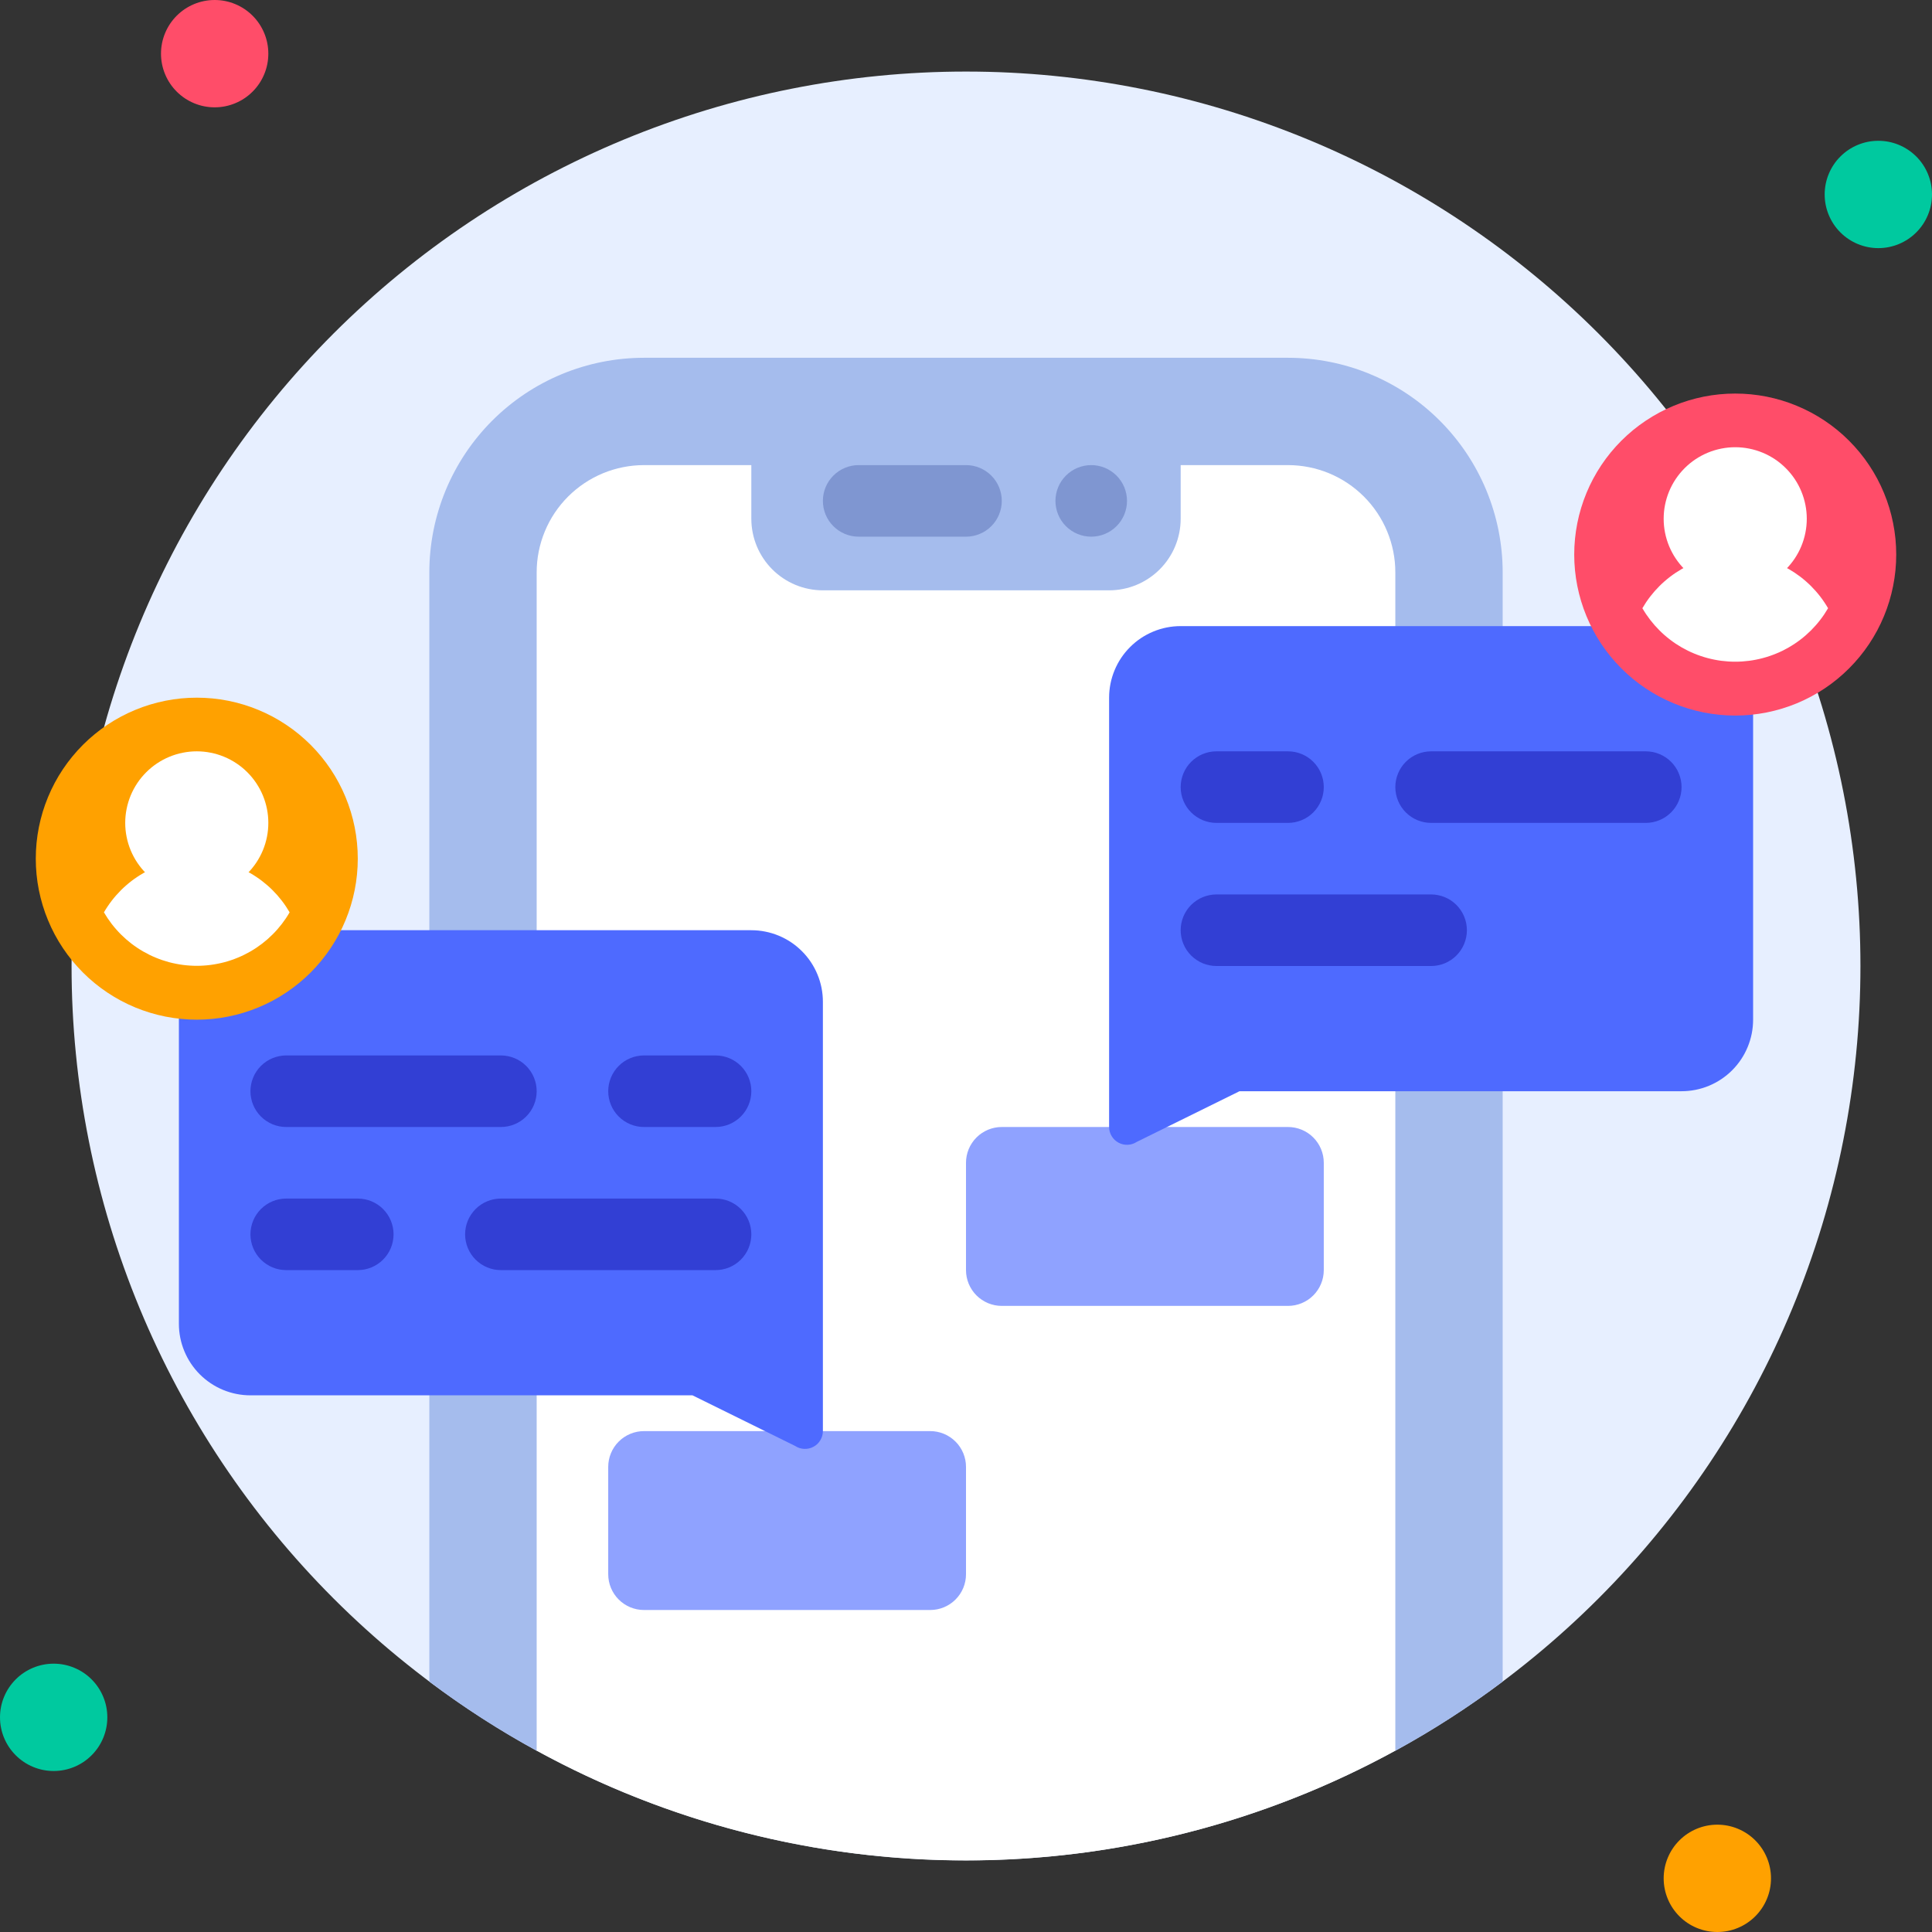
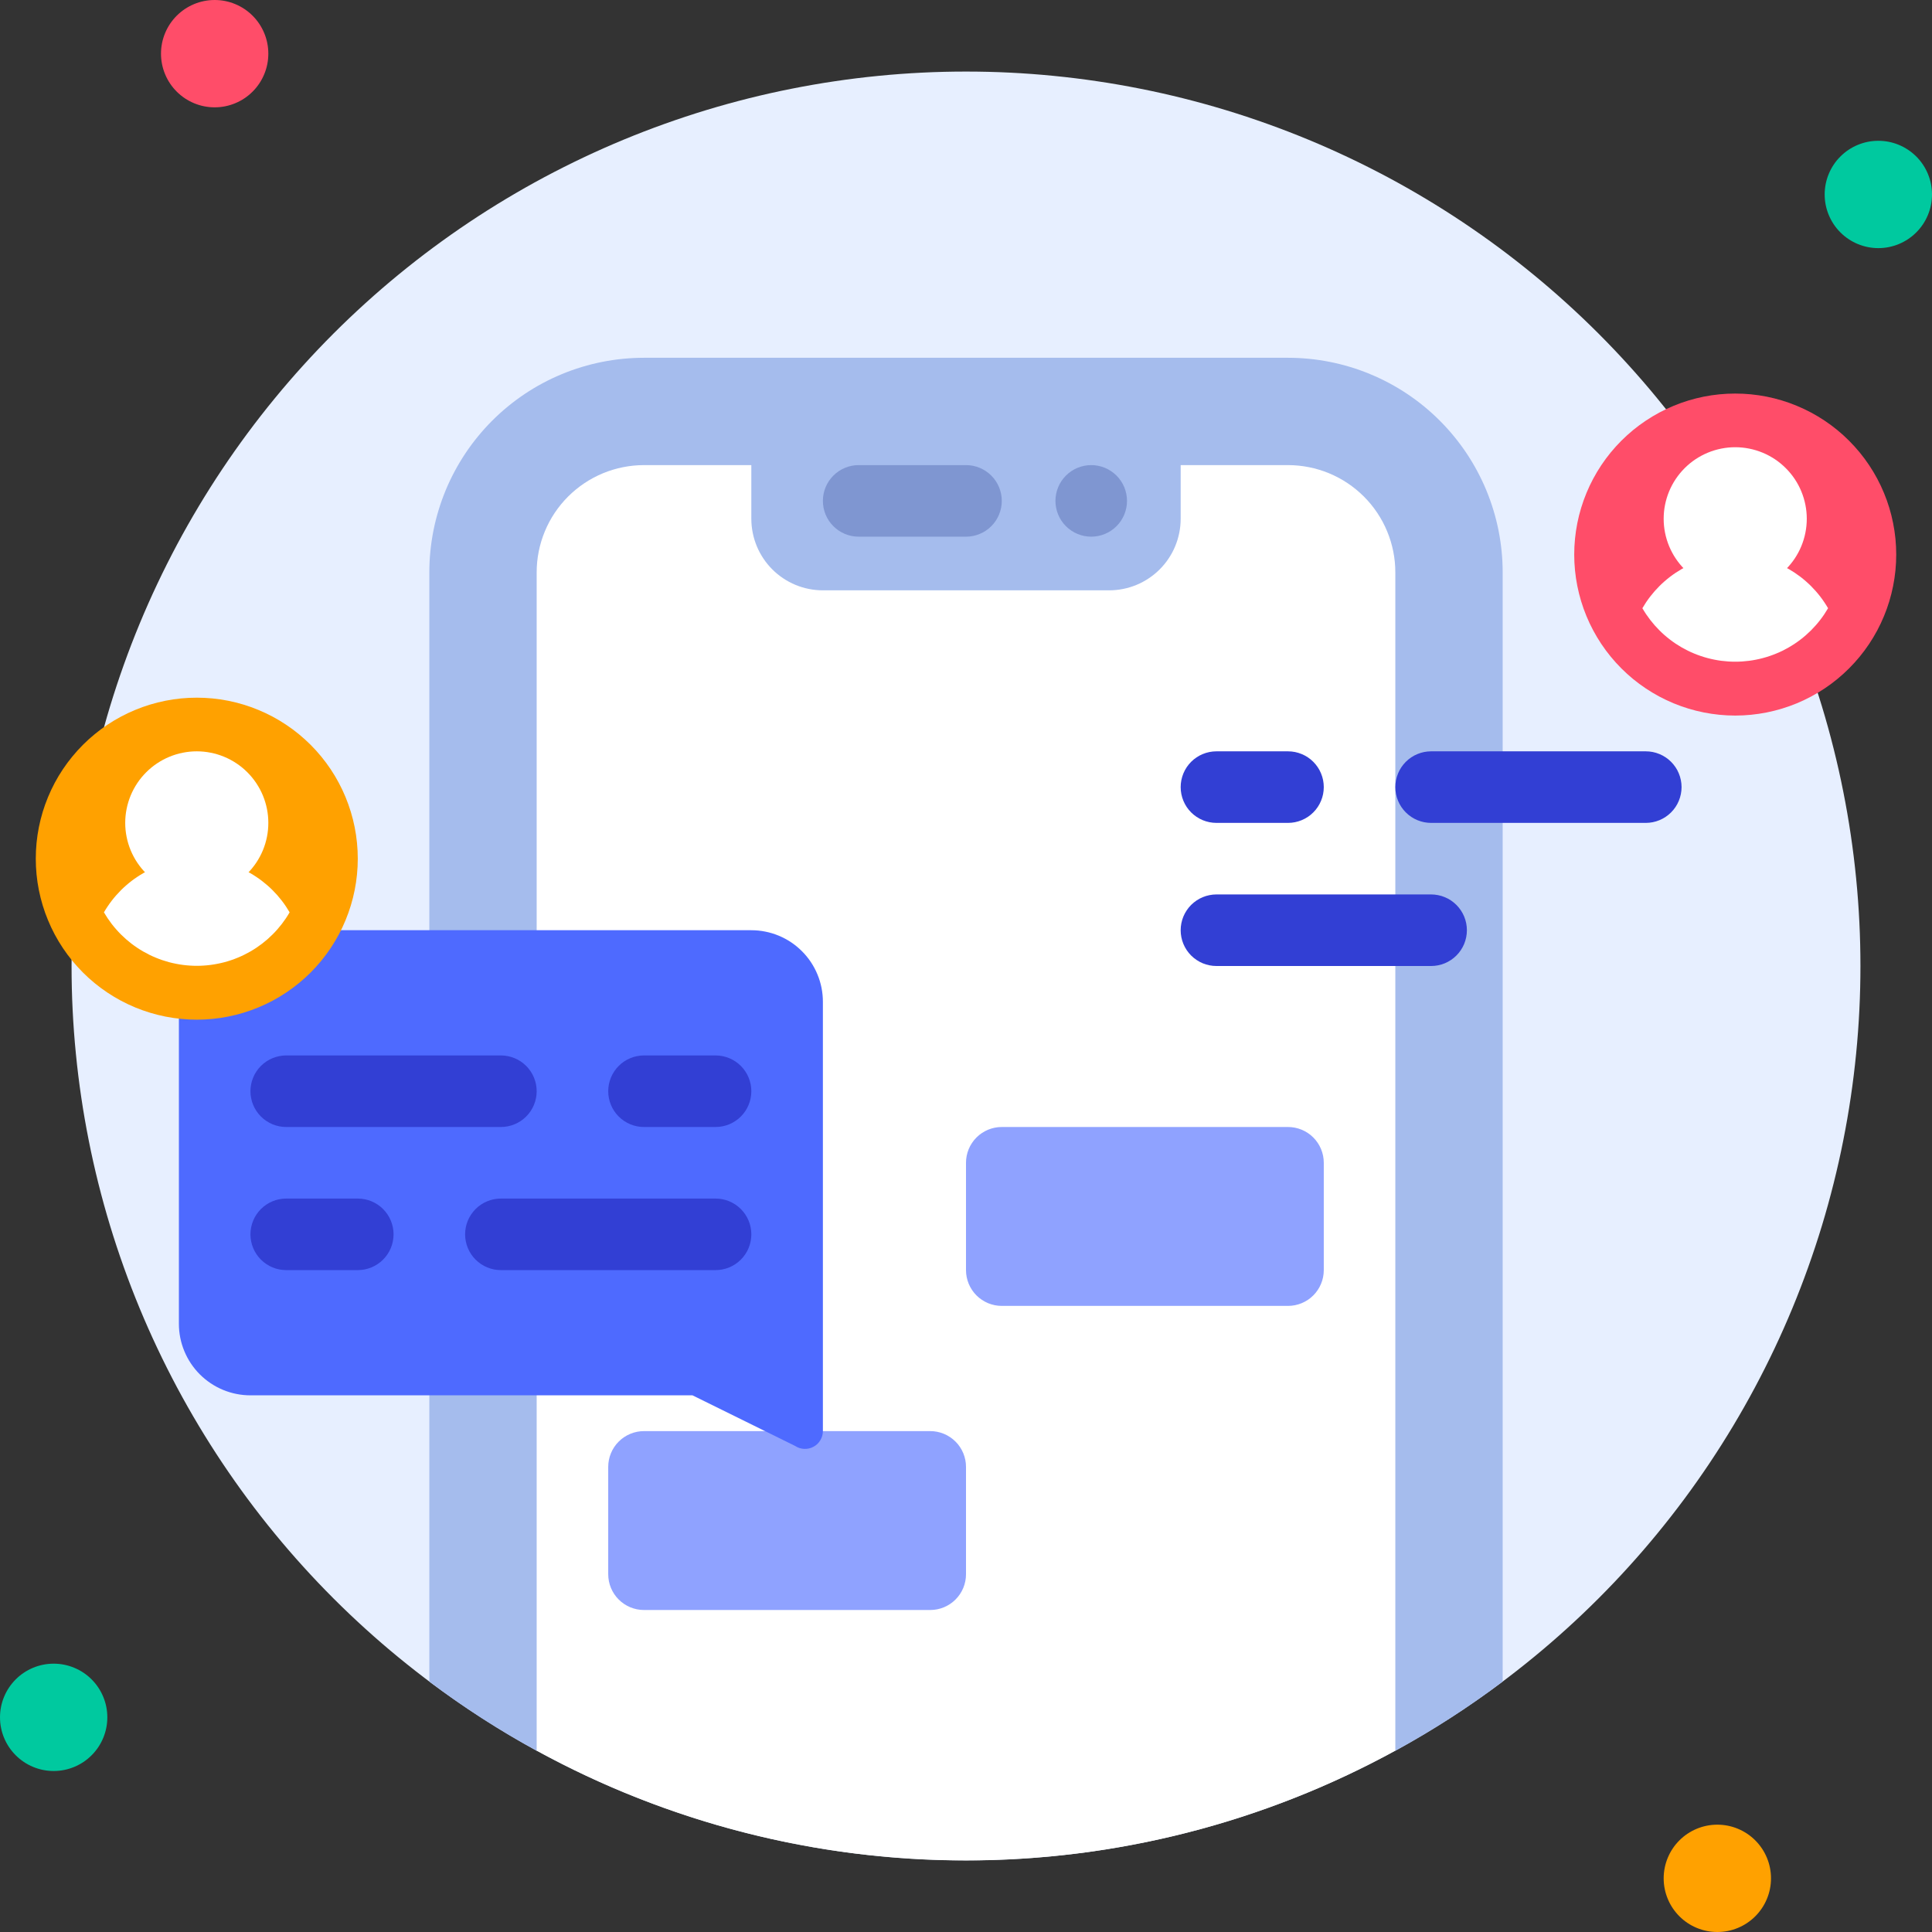
<svg xmlns="http://www.w3.org/2000/svg" width="500" zoomAndPan="magnify" viewBox="0 0 375 375" height="500" preserveAspectRatio="xMidYMid meet" version="1.2">
  <rect x="0" y="0" width="375" height="375" fill="#333333" stroke="none" />
  <g id="f9b1e9507d">
    <path style=" stroke:none;fill-rule:nonzero;fill:#e7efff;fill-opacity:1;" d="M 361.109 187.5 C 361.109 190.34 361.043 193.18 360.902 196.02 C 360.762 198.855 360.555 201.688 360.273 204.516 C 359.996 207.344 359.648 210.164 359.23 212.973 C 358.816 215.785 358.328 218.582 357.773 221.371 C 357.223 224.156 356.598 226.93 355.906 229.684 C 355.219 232.441 354.461 235.176 353.637 237.898 C 352.812 240.617 351.918 243.312 350.961 245.988 C 350.004 248.664 348.984 251.312 347.895 253.938 C 346.809 256.562 345.656 259.16 344.441 261.727 C 343.227 264.297 341.949 266.832 340.609 269.34 C 339.273 271.844 337.871 274.316 336.41 276.754 C 334.949 279.191 333.43 281.59 331.852 283.953 C 330.273 286.316 328.637 288.637 326.945 290.922 C 325.254 293.203 323.504 295.441 321.703 297.637 C 319.902 299.836 318.047 301.984 316.137 304.09 C 314.23 306.195 312.27 308.254 310.262 310.262 C 308.254 312.27 306.195 314.23 304.09 316.137 C 301.984 318.047 299.836 319.902 297.637 321.703 C 295.441 323.504 293.203 325.254 290.922 326.945 C 288.637 328.637 286.316 330.273 283.953 331.852 C 281.59 333.43 279.191 334.949 276.754 336.41 C 274.316 337.871 271.844 339.273 269.34 340.609 C 266.832 341.949 264.297 343.227 261.727 344.441 C 259.16 345.656 256.562 346.809 253.938 347.895 C 251.312 348.984 248.664 350.004 245.988 350.961 C 243.312 351.918 240.617 352.812 237.898 353.637 C 235.176 354.461 232.441 355.219 229.684 355.906 C 226.93 356.598 224.156 357.223 221.371 357.773 C 218.582 358.328 215.785 358.816 212.973 359.23 C 210.164 359.648 207.344 359.996 204.516 360.273 C 201.688 360.555 198.855 360.762 196.02 360.902 C 193.18 361.043 190.34 361.109 187.5 361.109 C 184.66 361.109 181.82 361.043 178.98 360.902 C 176.145 360.762 173.312 360.555 170.484 360.273 C 167.656 359.996 164.836 359.648 162.027 359.23 C 159.215 358.816 156.418 358.328 153.629 357.773 C 150.844 357.223 148.07 356.598 145.316 355.906 C 142.559 355.219 139.82 354.461 137.102 353.637 C 134.383 352.812 131.688 351.918 129.012 350.961 C 126.336 350.004 123.688 348.984 121.062 347.895 C 118.438 346.809 115.84 345.656 113.273 344.441 C 110.703 343.227 108.168 341.949 105.66 340.609 C 103.156 339.273 100.684 337.871 98.246 336.41 C 95.809 334.949 93.41 333.43 91.047 331.852 C 88.684 330.273 86.363 328.637 84.078 326.945 C 81.797 325.254 79.559 323.504 77.363 321.703 C 75.164 319.902 73.016 318.047 70.91 316.137 C 68.805 314.23 66.746 312.27 64.738 310.262 C 62.73 308.254 60.77 306.195 58.863 304.09 C 56.953 301.984 55.098 299.836 53.297 297.637 C 51.496 295.441 49.746 293.203 48.055 290.922 C 46.363 288.637 44.727 286.316 43.148 283.953 C 41.57 281.59 40.051 279.191 38.59 276.754 C 37.129 274.316 35.727 271.844 34.387 269.34 C 33.051 266.832 31.773 264.297 30.559 261.727 C 29.344 259.16 28.191 256.562 27.105 253.938 C 26.016 251.312 24.996 248.664 24.039 245.988 C 23.082 243.312 22.188 240.617 21.363 237.898 C 20.539 235.176 19.781 232.441 19.09 229.684 C 18.402 226.93 17.777 224.156 17.227 221.371 C 16.672 218.582 16.184 215.785 15.77 212.973 C 15.352 210.164 15.004 207.344 14.727 204.516 C 14.445 201.688 14.238 198.855 14.098 196.02 C 13.957 193.18 13.891 190.34 13.891 187.5 C 13.891 184.66 13.957 181.82 14.098 178.98 C 14.238 176.145 14.445 173.312 14.727 170.484 C 15.004 167.656 15.352 164.836 15.77 162.027 C 16.184 159.215 16.672 156.418 17.227 153.629 C 17.777 150.844 18.402 148.07 19.09 145.316 C 19.781 142.559 20.539 139.82 21.363 137.102 C 22.188 134.383 23.082 131.688 24.039 129.012 C 24.996 126.336 26.016 123.688 27.105 121.062 C 28.191 118.438 29.344 115.84 30.559 113.273 C 31.773 110.703 33.051 108.168 34.387 105.66 C 35.727 103.156 37.129 100.684 38.59 98.246 C 40.051 95.809 41.57 93.41 43.148 91.047 C 44.727 88.684 46.363 86.363 48.055 84.078 C 49.746 81.797 51.496 79.559 53.297 77.363 C 55.098 75.164 56.953 73.016 58.863 70.91 C 60.77 68.805 62.73 66.746 64.738 64.738 C 66.746 62.73 68.805 60.77 70.91 58.863 C 73.016 56.953 75.164 55.098 77.363 53.297 C 79.559 51.496 81.797 49.746 84.078 48.055 C 86.363 46.363 88.684 44.727 91.047 43.148 C 93.41 41.57 95.809 40.051 98.246 38.59 C 100.684 37.129 103.156 35.727 105.66 34.387 C 108.168 33.051 110.703 31.773 113.273 30.559 C 115.84 29.344 118.438 28.191 121.062 27.105 C 123.688 26.016 126.336 24.996 129.012 24.039 C 131.688 23.082 134.383 22.188 137.102 21.363 C 139.824 20.539 142.559 19.781 145.316 19.09 C 148.07 18.402 150.844 17.777 153.629 17.227 C 156.418 16.672 159.215 16.184 162.027 15.77 C 164.836 15.352 167.656 15.004 170.484 14.727 C 173.312 14.445 176.145 14.238 178.98 14.098 C 181.82 13.957 184.66 13.891 187.5 13.891 C 190.34 13.891 193.18 13.957 196.02 14.098 C 198.855 14.238 201.688 14.445 204.516 14.727 C 207.344 15.004 210.164 15.352 212.973 15.77 C 215.785 16.184 218.582 16.672 221.371 17.227 C 224.156 17.777 226.93 18.402 229.684 19.09 C 232.441 19.781 235.176 20.539 237.898 21.363 C 240.617 22.188 243.312 23.082 245.988 24.039 C 248.664 24.996 251.312 26.016 253.938 27.105 C 256.562 28.191 259.16 29.344 261.727 30.559 C 264.297 31.773 266.832 33.051 269.34 34.387 C 271.844 35.727 274.316 37.129 276.754 38.59 C 279.191 40.051 281.59 41.57 283.953 43.148 C 286.316 44.727 288.637 46.363 290.922 48.055 C 293.203 49.746 295.441 51.496 297.637 53.297 C 299.836 55.098 301.984 56.953 304.09 58.863 C 306.195 60.77 308.254 62.73 310.262 64.738 C 312.27 66.746 314.23 68.805 316.137 70.91 C 318.047 73.016 319.902 75.164 321.703 77.363 C 323.504 79.559 325.254 81.797 326.945 84.078 C 328.637 86.363 330.273 88.684 331.852 91.047 C 333.43 93.41 334.949 95.809 336.41 98.246 C 337.871 100.684 339.273 103.156 340.609 105.66 C 341.949 108.168 343.227 110.703 344.441 113.273 C 345.656 115.84 346.809 118.438 347.895 121.062 C 348.984 123.688 350.004 126.336 350.961 129.012 C 351.918 131.688 352.812 134.383 353.637 137.102 C 354.461 139.824 355.219 142.559 355.906 145.316 C 356.598 148.07 357.223 150.844 357.773 153.629 C 358.328 156.418 358.816 159.215 359.23 162.027 C 359.648 164.836 359.996 167.656 360.273 170.484 C 360.555 173.312 360.762 176.145 360.902 178.98 C 361.043 181.82 361.109 184.66 361.109 187.5 Z M 361.109 187.5 " />
    <path style=" stroke:none;fill-rule:nonzero;fill:#ff4d69;fill-opacity:1;" d="M 52.082 10.418 C 52.082 11.102 52.016 11.777 51.883 12.449 C 51.75 13.121 51.551 13.77 51.289 14.402 C 51.027 15.035 50.707 15.637 50.328 16.203 C 49.949 16.773 49.516 17.297 49.031 17.781 C 48.547 18.266 48.023 18.699 47.453 19.078 C 46.887 19.457 46.285 19.777 45.652 20.039 C 45.02 20.301 44.371 20.5 43.699 20.633 C 43.027 20.766 42.352 20.832 41.668 20.832 C 40.984 20.832 40.305 20.766 39.633 20.633 C 38.965 20.5 38.312 20.301 37.68 20.039 C 37.047 19.777 36.449 19.457 35.879 19.078 C 35.312 18.699 34.785 18.266 34.301 17.781 C 33.816 17.297 33.387 16.773 33.004 16.203 C 32.625 15.637 32.305 15.035 32.043 14.402 C 31.781 13.77 31.582 13.121 31.449 12.449 C 31.316 11.777 31.25 11.102 31.25 10.418 C 31.25 9.734 31.316 9.055 31.449 8.383 C 31.582 7.715 31.781 7.062 32.043 6.43 C 32.305 5.797 32.625 5.199 33.004 4.629 C 33.387 4.062 33.816 3.535 34.301 3.051 C 34.785 2.566 35.312 2.137 35.879 1.754 C 36.449 1.375 37.047 1.055 37.68 0.793 C 38.312 0.531 38.965 0.332 39.633 0.199 C 40.305 0.066 40.984 0 41.668 0 C 42.352 0 43.027 0.066 43.699 0.199 C 44.371 0.332 45.02 0.531 45.652 0.793 C 46.285 1.055 46.887 1.375 47.453 1.754 C 48.023 2.137 48.547 2.566 49.031 3.051 C 49.516 3.535 49.949 4.062 50.328 4.629 C 50.707 5.199 51.027 5.797 51.289 6.43 C 51.551 7.062 51.75 7.715 51.883 8.383 C 52.016 9.055 52.082 9.734 52.082 10.418 Z M 52.082 10.418 " />
    <path style=" stroke:none;fill-rule:nonzero;fill:#00c99f;fill-opacity:1;" d="M 375 37.742 C 375 38.426 374.934 39.105 374.801 39.773 C 374.668 40.445 374.469 41.098 374.207 41.73 C 373.945 42.359 373.625 42.961 373.246 43.531 C 372.863 44.098 372.434 44.625 371.949 45.109 C 371.465 45.594 370.938 46.023 370.371 46.402 C 369.801 46.785 369.203 47.105 368.57 47.367 C 367.938 47.629 367.285 47.824 366.617 47.961 C 365.945 48.094 365.266 48.16 364.582 48.16 C 363.898 48.16 363.223 48.094 362.551 47.961 C 361.879 47.824 361.23 47.629 360.598 47.367 C 359.965 47.105 359.363 46.785 358.797 46.402 C 358.227 46.023 357.703 45.594 357.219 45.109 C 356.734 44.625 356.301 44.098 355.922 43.531 C 355.543 42.961 355.223 42.359 354.961 41.73 C 354.699 41.098 354.5 40.445 354.367 39.773 C 354.234 39.105 354.168 38.426 354.168 37.742 C 354.168 37.059 354.234 36.383 354.367 35.711 C 354.5 35.039 354.699 34.387 354.961 33.758 C 355.223 33.125 355.543 32.523 355.922 31.957 C 356.301 31.387 356.734 30.859 357.219 30.379 C 357.703 29.895 358.227 29.461 358.797 29.082 C 359.363 28.703 359.965 28.383 360.598 28.121 C 361.23 27.859 361.879 27.66 362.551 27.527 C 363.223 27.395 363.898 27.328 364.582 27.328 C 365.266 27.328 365.945 27.395 366.617 27.527 C 367.285 27.66 367.938 27.859 368.57 28.121 C 369.203 28.383 369.801 28.703 370.371 29.082 C 370.938 29.461 371.465 29.895 371.949 30.379 C 372.434 30.859 372.863 31.387 373.246 31.957 C 373.625 32.523 373.945 33.125 374.207 33.758 C 374.469 34.387 374.668 35.039 374.801 35.711 C 374.934 36.383 375 37.059 375 37.742 Z M 375 37.742 " />
    <path style=" stroke:none;fill-rule:nonzero;fill:#ffa100;fill-opacity:1;" d="M 343.75 364.582 C 343.75 365.266 343.684 365.945 343.551 366.617 C 343.418 367.285 343.219 367.938 342.957 368.57 C 342.695 369.203 342.375 369.801 341.996 370.371 C 341.613 370.938 341.184 371.465 340.699 371.949 C 340.215 372.434 339.688 372.863 339.121 373.246 C 338.551 373.625 337.953 373.945 337.32 374.207 C 336.688 374.469 336.035 374.668 335.367 374.801 C 334.695 374.934 334.016 375 333.332 375 C 332.648 375 331.973 374.934 331.301 374.801 C 330.629 374.668 329.98 374.469 329.348 374.207 C 328.715 373.945 328.113 373.625 327.547 373.246 C 326.977 372.863 326.453 372.434 325.969 371.949 C 325.484 371.465 325.051 370.938 324.672 370.371 C 324.293 369.801 323.973 369.203 323.711 368.57 C 323.449 367.938 323.25 367.285 323.117 366.617 C 322.984 365.945 322.918 365.266 322.918 364.582 C 322.918 363.898 322.984 363.223 323.117 362.551 C 323.25 361.879 323.449 361.23 323.711 360.598 C 323.973 359.965 324.293 359.363 324.672 358.797 C 325.051 358.227 325.484 357.703 325.969 357.219 C 326.453 356.734 326.977 356.301 327.547 355.922 C 328.113 355.543 328.715 355.223 329.348 354.961 C 329.98 354.699 330.629 354.5 331.301 354.367 C 331.973 354.234 332.648 354.168 333.332 354.168 C 334.016 354.168 334.695 354.234 335.367 354.367 C 336.035 354.5 336.688 354.699 337.32 354.961 C 337.953 355.223 338.551 355.543 339.121 355.922 C 339.688 356.301 340.215 356.734 340.699 357.219 C 341.184 357.703 341.613 358.227 341.996 358.797 C 342.375 359.363 342.695 359.965 342.957 360.598 C 343.219 361.23 343.418 361.879 343.551 362.551 C 343.684 363.223 343.75 363.898 343.75 364.582 Z M 343.75 364.582 " />
    <path style=" stroke:none;fill-rule:nonzero;fill:#00c99f;fill-opacity:1;" d="M 20.832 333.332 C 20.832 334.016 20.766 334.695 20.633 335.367 C 20.5 336.035 20.301 336.688 20.039 337.32 C 19.777 337.953 19.457 338.551 19.078 339.121 C 18.699 339.688 18.266 340.215 17.781 340.699 C 17.297 341.184 16.773 341.613 16.203 341.996 C 15.637 342.375 15.035 342.695 14.402 342.957 C 13.77 343.219 13.121 343.418 12.449 343.551 C 11.777 343.684 11.102 343.75 10.418 343.75 C 9.734 343.75 9.055 343.684 8.383 343.551 C 7.715 343.418 7.062 343.219 6.43 342.957 C 5.797 342.695 5.199 342.375 4.629 341.996 C 4.062 341.613 3.535 341.184 3.051 340.699 C 2.566 340.215 2.137 339.688 1.754 339.121 C 1.375 338.551 1.055 337.953 0.793 337.32 C 0.531 336.688 0.332 336.035 0.199 335.367 C 0.066 334.695 0 334.016 0 333.332 C 0 332.648 0.066 331.973 0.199 331.301 C 0.332 330.629 0.531 329.98 0.793 329.348 C 1.055 328.715 1.375 328.113 1.754 327.547 C 2.137 326.977 2.566 326.453 3.051 325.969 C 3.535 325.484 4.062 325.051 4.629 324.672 C 5.199 324.293 5.797 323.973 6.43 323.711 C 7.062 323.449 7.715 323.25 8.383 323.117 C 9.055 322.984 9.734 322.918 10.418 322.918 C 11.102 322.918 11.777 322.984 12.449 323.117 C 13.121 323.25 13.77 323.449 14.402 323.711 C 15.035 323.973 15.637 324.293 16.203 324.672 C 16.773 325.051 17.297 325.484 17.781 325.969 C 18.266 326.453 18.699 326.977 19.078 327.547 C 19.457 328.113 19.777 328.715 20.039 329.348 C 20.301 329.98 20.5 330.629 20.633 331.301 C 20.766 331.973 20.832 332.648 20.832 333.332 Z M 20.832 333.332 " />
    <path style=" stroke:none;fill-rule:nonzero;fill:#a5bced;fill-opacity:1;" d="M 291.668 111.109 L 291.668 326.391 C 285.055 331.383 278.109 335.863 270.832 339.828 C 186.703 307.641 104.168 339.828 104.168 339.828 C 96.891 335.863 89.945 331.383 83.332 326.391 L 83.332 111.109 C 83.332 109.746 83.398 108.387 83.535 107.027 C 83.668 105.668 83.867 104.32 84.133 102.98 C 84.398 101.645 84.73 100.32 85.129 99.016 C 85.523 97.711 85.984 96.426 86.504 95.164 C 87.027 93.906 87.609 92.672 88.254 91.469 C 88.898 90.266 89.598 89.098 90.355 87.961 C 91.113 86.828 91.926 85.734 92.793 84.68 C 93.656 83.625 94.574 82.613 95.539 81.648 C 96.504 80.684 97.512 79.77 98.566 78.902 C 99.621 78.035 100.715 77.227 101.852 76.465 C 102.984 75.707 104.156 75.008 105.359 74.363 C 106.562 73.723 107.793 73.137 109.055 72.617 C 110.316 72.094 111.598 71.633 112.906 71.238 C 114.211 70.844 115.531 70.512 116.871 70.246 C 118.211 69.98 119.559 69.777 120.914 69.645 C 122.273 69.512 123.637 69.445 125 69.445 L 250 69.445 C 251.363 69.445 252.727 69.512 254.086 69.645 C 255.441 69.777 256.789 69.98 258.129 70.246 C 259.469 70.512 260.789 70.844 262.094 71.238 C 263.402 71.633 264.684 72.094 265.945 72.617 C 267.207 73.137 268.438 73.723 269.641 74.363 C 270.844 75.008 272.016 75.707 273.148 76.465 C 274.285 77.227 275.379 78.035 276.434 78.902 C 277.488 79.77 278.496 80.684 279.461 81.648 C 280.426 82.613 281.344 83.625 282.207 84.68 C 283.074 85.734 283.887 86.828 284.645 87.961 C 285.402 89.098 286.102 90.266 286.746 91.469 C 287.391 92.672 287.973 93.906 288.496 95.164 C 289.016 96.426 289.477 97.711 289.871 99.016 C 290.27 100.32 290.602 101.645 290.867 102.98 C 291.133 104.32 291.332 105.668 291.465 107.027 C 291.602 108.387 291.668 109.746 291.668 111.109 Z M 291.668 111.109 " />
    <path style=" stroke:none;fill-rule:nonzero;fill:#ffffff;fill-opacity:1;" d="M 270.832 111.109 L 270.832 339.793 C 267.656 341.531 264.426 343.168 261.145 344.707 C 257.863 346.242 254.539 347.676 251.168 349.004 C 247.797 350.332 244.391 351.555 240.941 352.668 C 237.496 353.785 234.016 354.789 230.508 355.688 C 226.996 356.586 223.461 357.371 219.902 358.047 C 216.344 358.727 212.77 359.289 209.172 359.742 C 205.578 360.195 201.973 360.531 198.359 360.758 C 194.742 360.984 191.121 361.098 187.5 361.098 C 183.879 361.098 180.258 360.984 176.641 360.758 C 173.027 360.531 169.422 360.191 165.828 359.742 C 162.23 359.289 158.656 358.723 155.098 358.047 C 151.539 357.371 148.004 356.586 144.492 355.688 C 140.984 354.789 137.504 353.785 134.059 352.668 C 130.609 351.555 127.203 350.332 123.832 349.004 C 120.461 347.676 117.137 346.242 113.855 344.707 C 110.574 343.168 107.344 341.531 104.168 339.793 L 104.168 111.109 C 104.168 110.43 104.199 109.75 104.266 109.07 C 104.332 108.391 104.434 107.715 104.566 107.047 C 104.699 106.379 104.867 105.715 105.062 105.062 C 105.262 104.41 105.492 103.77 105.754 103.137 C 106.012 102.508 106.305 101.891 106.625 101.289 C 106.949 100.688 107.297 100.105 107.676 99.535 C 108.059 98.969 108.461 98.422 108.895 97.895 C 109.328 97.367 109.785 96.863 110.27 96.379 C 110.75 95.898 111.258 95.441 111.785 95.008 C 112.312 94.574 112.859 94.168 113.426 93.789 C 113.992 93.41 114.578 93.059 115.18 92.738 C 115.781 92.418 116.398 92.125 117.027 91.863 C 117.656 91.602 118.301 91.371 118.953 91.176 C 119.605 90.977 120.266 90.812 120.938 90.68 C 121.605 90.547 122.277 90.445 122.957 90.379 C 123.637 90.312 124.316 90.277 125 90.277 L 250 90.277 C 250.684 90.277 251.363 90.312 252.043 90.379 C 252.723 90.445 253.395 90.547 254.062 90.68 C 254.734 90.812 255.395 90.977 256.047 91.176 C 256.699 91.371 257.344 91.602 257.973 91.863 C 258.602 92.125 259.219 92.418 259.82 92.738 C 260.422 93.059 261.008 93.41 261.574 93.789 C 262.141 94.168 262.688 94.574 263.215 95.008 C 263.742 95.441 264.25 95.898 264.73 96.379 C 265.215 96.863 265.672 97.367 266.105 97.895 C 266.539 98.422 266.941 98.969 267.32 99.535 C 267.703 100.105 268.051 100.688 268.375 101.289 C 268.695 101.891 268.988 102.508 269.246 103.137 C 269.508 103.77 269.738 104.41 269.938 105.062 C 270.133 105.715 270.301 106.379 270.434 107.047 C 270.566 107.715 270.668 108.391 270.734 109.07 C 270.801 109.75 270.832 110.43 270.832 111.109 Z M 270.832 111.109 " />
    <path style=" stroke:none;fill-rule:nonzero;fill:#8fa2ff;fill-opacity:1;" d="M 125 277.777 L 180.555 277.777 C 181.012 277.777 181.465 277.82 181.91 277.91 C 182.359 278 182.793 278.133 183.215 278.305 C 183.633 278.48 184.035 278.695 184.414 278.949 C 184.793 279.203 185.145 279.488 185.465 279.812 C 185.789 280.133 186.078 280.484 186.328 280.863 C 186.582 281.242 186.797 281.645 186.973 282.066 C 187.145 282.484 187.277 282.922 187.367 283.367 C 187.457 283.816 187.5 284.266 187.5 284.723 L 187.5 305.555 C 187.5 306.012 187.457 306.465 187.367 306.91 C 187.277 307.359 187.145 307.793 186.973 308.215 C 186.797 308.633 186.582 309.035 186.328 309.414 C 186.078 309.793 185.789 310.145 185.465 310.465 C 185.145 310.789 184.793 311.078 184.414 311.328 C 184.035 311.582 183.633 311.797 183.215 311.973 C 182.793 312.145 182.359 312.277 181.91 312.367 C 181.465 312.457 181.012 312.5 180.555 312.5 L 125 312.5 C 124.543 312.5 124.094 312.457 123.645 312.367 C 123.199 312.277 122.766 312.145 122.344 311.973 C 121.922 311.797 121.52 311.582 121.141 311.328 C 120.762 311.078 120.41 310.789 120.09 310.465 C 119.766 310.145 119.48 309.793 119.227 309.414 C 118.973 309.035 118.758 308.633 118.586 308.215 C 118.41 307.793 118.277 307.359 118.188 306.91 C 118.102 306.465 118.055 306.012 118.055 305.555 L 118.055 284.723 C 118.055 284.266 118.102 283.816 118.188 283.367 C 118.277 282.922 118.41 282.484 118.586 282.066 C 118.758 281.645 118.973 281.242 119.227 280.863 C 119.48 280.484 119.766 280.133 120.09 279.812 C 120.41 279.488 120.762 279.203 121.141 278.949 C 121.52 278.695 121.922 278.48 122.344 278.305 C 122.766 278.133 123.199 278 123.645 277.91 C 124.094 277.82 124.543 277.777 125 277.777 Z M 125 277.777 " />
    <path style=" stroke:none;fill-rule:nonzero;fill:#a5bced;fill-opacity:1;" d="M 145.832 86.805 L 229.168 86.805 L 229.168 100.695 C 229.168 101.605 229.078 102.508 228.898 103.402 C 228.723 104.297 228.457 105.168 228.109 106.008 C 227.762 106.852 227.332 107.652 226.824 108.41 C 226.32 109.168 225.742 109.871 225.098 110.516 C 224.453 111.16 223.754 111.734 222.992 112.242 C 222.234 112.75 221.434 113.176 220.594 113.527 C 219.75 113.875 218.883 114.137 217.988 114.316 C 217.094 114.496 216.191 114.582 215.277 114.582 L 159.723 114.582 C 158.809 114.582 157.906 114.496 157.012 114.316 C 156.117 114.137 155.25 113.875 154.406 113.527 C 153.566 113.176 152.766 112.75 152.008 112.242 C 151.246 111.734 150.547 111.16 149.902 110.516 C 149.258 109.871 148.68 109.168 148.176 108.41 C 147.668 107.652 147.238 106.852 146.891 106.008 C 146.543 105.168 146.277 104.297 146.102 103.402 C 145.922 102.508 145.832 101.605 145.832 100.695 Z M 145.832 86.805 " />
    <path style=" stroke:none;fill-rule:nonzero;fill:#7f96d1;fill-opacity:1;" d="M 187.5 104.168 L 166.668 104.168 C 166.211 104.168 165.758 104.121 165.312 104.035 C 164.863 103.945 164.43 103.812 164.008 103.637 C 163.586 103.465 163.188 103.25 162.809 102.996 C 162.43 102.742 162.078 102.457 161.758 102.133 C 161.434 101.809 161.145 101.461 160.891 101.082 C 160.641 100.703 160.426 100.301 160.25 99.879 C 160.078 99.457 159.945 99.023 159.855 98.578 C 159.766 98.129 159.723 97.68 159.723 97.223 C 159.723 96.766 159.766 96.316 159.855 95.867 C 159.945 95.422 160.078 94.984 160.25 94.566 C 160.426 94.145 160.641 93.742 160.891 93.363 C 161.145 92.984 161.434 92.633 161.758 92.312 C 162.078 91.988 162.43 91.703 162.809 91.449 C 163.188 91.195 163.586 90.98 164.008 90.805 C 164.43 90.633 164.863 90.5 165.312 90.41 C 165.758 90.32 166.211 90.277 166.668 90.277 L 187.5 90.277 C 187.957 90.277 188.406 90.32 188.855 90.41 C 189.301 90.5 189.734 90.633 190.156 90.805 C 190.578 90.98 190.98 91.195 191.359 91.449 C 191.738 91.703 192.09 91.988 192.41 92.312 C 192.734 92.633 193.02 92.984 193.273 93.363 C 193.527 93.742 193.742 94.145 193.914 94.566 C 194.09 94.984 194.223 95.422 194.312 95.867 C 194.398 96.316 194.445 96.766 194.445 97.223 C 194.445 97.68 194.398 98.129 194.312 98.578 C 194.223 99.023 194.09 99.457 193.914 99.879 C 193.742 100.301 193.527 100.703 193.273 101.082 C 193.02 101.461 192.734 101.809 192.41 102.133 C 192.09 102.457 191.738 102.742 191.359 102.996 C 190.98 103.25 190.578 103.465 190.156 103.637 C 189.734 103.812 189.301 103.945 188.855 104.035 C 188.406 104.121 187.957 104.168 187.5 104.168 Z M 187.5 104.168 " />
    <path style=" stroke:none;fill-rule:nonzero;fill:#7f96d1;fill-opacity:1;" d="M 218.75 97.223 C 218.75 97.68 218.707 98.129 218.617 98.578 C 218.527 99.023 218.395 99.457 218.223 99.879 C 218.047 100.301 217.832 100.703 217.578 101.082 C 217.328 101.461 217.039 101.809 216.715 102.133 C 216.395 102.457 216.043 102.742 215.664 102.996 C 215.285 103.25 214.883 103.465 214.465 103.637 C 214.043 103.812 213.609 103.945 213.16 104.035 C 212.715 104.121 212.262 104.168 211.805 104.168 C 211.348 104.168 210.898 104.121 210.449 104.035 C 210.004 103.945 209.57 103.812 209.148 103.637 C 208.727 103.465 208.328 103.25 207.949 102.996 C 207.566 102.742 207.219 102.457 206.895 102.133 C 206.574 101.809 206.285 101.461 206.031 101.082 C 205.777 100.703 205.562 100.301 205.391 99.879 C 205.215 99.457 205.082 99.023 204.996 98.578 C 204.906 98.129 204.859 97.68 204.859 97.223 C 204.859 96.766 204.906 96.316 204.996 95.867 C 205.082 95.422 205.215 94.984 205.391 94.566 C 205.562 94.145 205.777 93.742 206.031 93.363 C 206.285 92.984 206.574 92.633 206.895 92.312 C 207.219 91.988 207.566 91.703 207.949 91.449 C 208.328 91.195 208.727 90.98 209.148 90.805 C 209.57 90.633 210.004 90.5 210.449 90.41 C 210.898 90.32 211.348 90.277 211.805 90.277 C 212.262 90.277 212.715 90.32 213.16 90.41 C 213.609 90.5 214.043 90.633 214.465 90.805 C 214.883 90.98 215.285 91.195 215.664 91.449 C 216.043 91.703 216.395 91.988 216.715 92.312 C 217.039 92.633 217.328 92.984 217.578 93.363 C 217.832 93.742 218.047 94.145 218.223 94.566 C 218.395 94.984 218.527 95.422 218.617 95.867 C 218.707 96.316 218.75 96.766 218.75 97.223 Z M 218.75 97.223 " />
    <path style=" stroke:none;fill-rule:nonzero;fill:#4e6aff;fill-opacity:1;" d="M 34.723 194.445 L 34.723 256.945 C 34.723 257.855 34.812 258.758 34.988 259.652 C 35.168 260.547 35.43 261.418 35.781 262.258 C 36.129 263.102 36.555 263.902 37.062 264.66 C 37.57 265.418 38.145 266.121 38.789 266.766 C 39.434 267.41 40.137 267.984 40.895 268.492 C 41.652 269 42.453 269.426 43.297 269.777 C 44.137 270.125 45.008 270.387 45.902 270.566 C 46.797 270.746 47.699 270.832 48.609 270.832 L 134.41 270.832 L 154.34 280.66 C 154.871 281.012 155.457 281.199 156.094 281.227 C 156.73 281.258 157.328 281.121 157.891 280.82 C 158.449 280.52 158.895 280.098 159.223 279.551 C 159.555 279.008 159.719 278.414 159.723 277.777 L 159.723 194.445 C 159.723 193.531 159.633 192.629 159.457 191.734 C 159.277 190.84 159.016 189.973 158.664 189.129 C 158.316 188.285 157.887 187.488 157.383 186.727 C 156.875 185.969 156.301 185.27 155.652 184.625 C 155.008 183.98 154.309 183.402 153.551 182.895 C 152.793 182.391 151.992 181.961 151.148 181.613 C 150.305 181.266 149.438 181 148.543 180.824 C 147.648 180.645 146.746 180.555 145.832 180.555 L 48.609 180.555 C 47.699 180.555 46.797 180.645 45.902 180.824 C 45.008 181 44.137 181.266 43.297 181.613 C 42.453 181.961 41.652 182.391 40.895 182.895 C 40.137 183.402 39.434 183.98 38.789 184.625 C 38.145 185.27 37.57 185.969 37.062 186.727 C 36.555 187.488 36.129 188.285 35.781 189.129 C 35.43 189.973 35.168 190.84 34.988 191.734 C 34.812 192.629 34.723 193.531 34.723 194.445 Z M 34.723 194.445 " />
    <path style=" stroke:none;fill-rule:nonzero;fill:#323fd4;fill-opacity:1;" d="M 97.223 246.527 L 138.891 246.527 C 139.344 246.527 139.797 246.484 140.242 246.395 C 140.691 246.305 141.125 246.172 141.547 246 C 141.969 245.824 142.367 245.609 142.746 245.355 C 143.125 245.105 143.477 244.816 143.801 244.492 C 144.121 244.172 144.41 243.82 144.664 243.441 C 144.918 243.062 145.129 242.66 145.305 242.242 C 145.48 241.82 145.609 241.387 145.699 240.938 C 145.789 240.492 145.832 240.039 145.832 239.582 C 145.832 239.129 145.789 238.676 145.699 238.227 C 145.609 237.781 145.48 237.348 145.305 236.926 C 145.129 236.504 144.918 236.105 144.664 235.727 C 144.41 235.348 144.121 234.996 143.801 234.672 C 143.477 234.352 143.125 234.062 142.746 233.809 C 142.367 233.555 141.969 233.344 141.547 233.168 C 141.125 232.992 140.691 232.859 140.242 232.773 C 139.797 232.684 139.344 232.641 138.891 232.641 L 97.223 232.641 C 96.766 232.641 96.316 232.684 95.867 232.773 C 95.422 232.859 94.984 232.992 94.566 233.168 C 94.145 233.344 93.742 233.555 93.363 233.809 C 92.984 234.062 92.633 234.352 92.312 234.672 C 91.988 234.996 91.703 235.348 91.449 235.727 C 91.195 236.105 90.98 236.504 90.805 236.926 C 90.633 237.348 90.5 237.781 90.41 238.227 C 90.32 238.676 90.277 239.129 90.277 239.582 C 90.277 240.039 90.32 240.492 90.41 240.938 C 90.5 241.387 90.633 241.82 90.805 242.242 C 90.98 242.66 91.195 243.062 91.449 243.441 C 91.703 243.82 91.988 244.172 92.312 244.492 C 92.633 244.816 92.984 245.105 93.363 245.355 C 93.742 245.609 94.145 245.824 94.566 246 C 94.984 246.172 95.422 246.305 95.867 246.395 C 96.316 246.484 96.766 246.527 97.223 246.527 Z M 97.223 246.527 " />
    <path style=" stroke:none;fill-rule:nonzero;fill:#323fd4;fill-opacity:1;" d="M 55.555 246.527 L 69.445 246.527 C 69.902 246.527 70.352 246.484 70.801 246.395 C 71.246 246.305 71.68 246.172 72.102 246 C 72.523 245.824 72.922 245.609 73.301 245.355 C 73.684 245.105 74.031 244.816 74.355 244.492 C 74.676 244.172 74.965 243.82 75.219 243.441 C 75.473 243.062 75.688 242.66 75.859 242.242 C 76.035 241.82 76.168 241.387 76.254 240.938 C 76.344 240.492 76.391 240.039 76.391 239.582 C 76.391 239.129 76.344 238.676 76.254 238.227 C 76.168 237.781 76.035 237.348 75.859 236.926 C 75.688 236.504 75.473 236.105 75.219 235.727 C 74.965 235.348 74.676 234.996 74.355 234.672 C 74.031 234.352 73.684 234.062 73.301 233.809 C 72.922 233.555 72.523 233.344 72.102 233.168 C 71.68 232.992 71.246 232.859 70.801 232.773 C 70.352 232.684 69.902 232.641 69.445 232.641 L 55.555 232.641 C 55.098 232.641 54.648 232.684 54.199 232.773 C 53.754 232.859 53.32 232.992 52.898 233.168 C 52.477 233.344 52.078 233.555 51.699 233.809 C 51.316 234.062 50.969 234.352 50.645 234.672 C 50.324 234.996 50.035 235.348 49.781 235.727 C 49.527 236.105 49.312 236.504 49.141 236.926 C 48.965 237.348 48.832 237.781 48.746 238.227 C 48.656 238.676 48.609 239.129 48.609 239.582 C 48.609 240.039 48.656 240.492 48.746 240.938 C 48.832 241.387 48.965 241.82 49.141 242.242 C 49.312 242.66 49.527 243.062 49.781 243.441 C 50.035 243.82 50.324 244.172 50.645 244.492 C 50.969 244.816 51.316 245.105 51.699 245.355 C 52.078 245.609 52.477 245.824 52.898 246 C 53.32 246.172 53.754 246.305 54.199 246.395 C 54.648 246.484 55.098 246.527 55.555 246.527 Z M 55.555 246.527 " />
    <path style=" stroke:none;fill-rule:nonzero;fill:#323fd4;fill-opacity:1;" d="M 97.223 218.75 L 55.555 218.75 C 55.098 218.75 54.648 218.707 54.199 218.617 C 53.754 218.527 53.32 218.395 52.898 218.223 C 52.477 218.047 52.078 217.832 51.699 217.578 C 51.316 217.328 50.969 217.039 50.645 216.715 C 50.324 216.395 50.035 216.043 49.781 215.664 C 49.527 215.285 49.312 214.883 49.141 214.465 C 48.965 214.043 48.832 213.609 48.746 213.16 C 48.656 212.715 48.609 212.262 48.609 211.805 C 48.609 211.348 48.656 210.898 48.746 210.449 C 48.832 210.004 48.965 209.57 49.141 209.148 C 49.312 208.727 49.527 208.328 49.781 207.949 C 50.035 207.566 50.324 207.219 50.645 206.895 C 50.969 206.574 51.316 206.285 51.699 206.031 C 52.078 205.777 52.477 205.562 52.898 205.391 C 53.32 205.215 53.754 205.082 54.199 204.996 C 54.648 204.906 55.098 204.859 55.555 204.859 L 97.223 204.859 C 97.68 204.859 98.129 204.906 98.578 204.996 C 99.023 205.082 99.457 205.215 99.879 205.391 C 100.301 205.562 100.703 205.777 101.082 206.031 C 101.461 206.285 101.809 206.574 102.133 206.895 C 102.457 207.219 102.742 207.566 102.996 207.949 C 103.25 208.328 103.465 208.727 103.637 209.148 C 103.812 209.57 103.945 210.004 104.035 210.449 C 104.121 210.898 104.168 211.348 104.168 211.805 C 104.168 212.262 104.121 212.715 104.035 213.16 C 103.945 213.609 103.812 214.043 103.637 214.465 C 103.465 214.883 103.25 215.285 102.996 215.664 C 102.742 216.043 102.457 216.395 102.133 216.715 C 101.809 217.039 101.461 217.328 101.082 217.578 C 100.703 217.832 100.301 218.047 99.879 218.223 C 99.457 218.395 99.023 218.527 98.578 218.617 C 98.129 218.707 97.68 218.75 97.223 218.75 Z M 97.223 218.75 " />
    <path style=" stroke:none;fill-rule:nonzero;fill:#323fd4;fill-opacity:1;" d="M 138.891 218.75 L 125 218.75 C 124.543 218.75 124.094 218.707 123.645 218.617 C 123.199 218.527 122.766 218.395 122.344 218.223 C 121.922 218.047 121.52 217.832 121.141 217.578 C 120.762 217.328 120.41 217.039 120.09 216.715 C 119.766 216.395 119.48 216.043 119.227 215.664 C 118.973 215.285 118.758 214.883 118.586 214.465 C 118.41 214.043 118.277 213.609 118.188 213.16 C 118.102 212.715 118.055 212.262 118.055 211.805 C 118.055 211.348 118.102 210.898 118.188 210.449 C 118.277 210.004 118.41 209.57 118.586 209.148 C 118.758 208.727 118.973 208.328 119.227 207.949 C 119.48 207.566 119.766 207.219 120.09 206.895 C 120.41 206.574 120.762 206.285 121.141 206.031 C 121.52 205.777 121.922 205.562 122.344 205.391 C 122.766 205.215 123.199 205.082 123.645 204.996 C 124.094 204.906 124.543 204.859 125 204.859 L 138.891 204.859 C 139.344 204.859 139.797 204.906 140.242 204.996 C 140.691 205.082 141.125 205.215 141.547 205.391 C 141.969 205.562 142.367 205.777 142.746 206.031 C 143.125 206.285 143.477 206.574 143.801 206.895 C 144.121 207.219 144.41 207.566 144.664 207.949 C 144.918 208.328 145.129 208.727 145.305 209.148 C 145.48 209.57 145.609 210.004 145.699 210.449 C 145.789 210.898 145.832 211.348 145.832 211.805 C 145.832 212.262 145.789 212.715 145.699 213.16 C 145.609 213.609 145.48 214.043 145.305 214.465 C 145.129 214.883 144.918 215.285 144.664 215.664 C 144.41 216.043 144.121 216.395 143.801 216.715 C 143.477 217.039 143.125 217.328 142.746 217.578 C 142.367 217.832 141.969 218.047 141.547 218.223 C 141.125 218.395 140.691 218.527 140.242 218.617 C 139.797 218.707 139.344 218.75 138.891 218.75 Z M 138.891 218.75 " />
    <path style=" stroke:none;fill-rule:nonzero;fill:#ffa100;fill-opacity:1;" d="M 69.445 166.668 C 69.445 167.691 69.395 168.711 69.293 169.73 C 69.195 170.75 69.043 171.758 68.844 172.762 C 68.645 173.766 68.395 174.758 68.098 175.738 C 67.801 176.719 67.457 177.68 67.066 178.625 C 66.676 179.57 66.238 180.496 65.754 181.398 C 65.273 182.301 64.746 183.176 64.18 184.027 C 63.609 184.879 63 185.699 62.352 186.492 C 61.703 187.281 61.016 188.039 60.293 188.766 C 59.566 189.488 58.809 190.176 58.02 190.824 C 57.227 191.473 56.406 192.082 55.555 192.648 C 54.703 193.219 53.828 193.746 52.926 194.227 C 52.023 194.711 51.098 195.145 50.152 195.539 C 49.207 195.93 48.246 196.273 47.266 196.57 C 46.285 196.867 45.293 197.117 44.289 197.316 C 43.289 197.516 42.277 197.664 41.258 197.766 C 40.238 197.867 39.219 197.918 38.195 197.918 C 37.172 197.918 36.148 197.867 35.133 197.766 C 34.113 197.664 33.102 197.516 32.098 197.316 C 31.094 197.117 30.102 196.867 29.125 196.57 C 28.145 196.273 27.18 195.93 26.234 195.539 C 25.289 195.145 24.367 194.711 23.465 194.227 C 22.562 193.746 21.684 193.219 20.832 192.648 C 19.98 192.082 19.16 191.473 18.371 190.824 C 17.578 190.176 16.82 189.488 16.098 188.766 C 15.375 188.039 14.688 187.281 14.039 186.492 C 13.387 185.699 12.781 184.879 12.211 184.027 C 11.641 183.176 11.117 182.301 10.633 181.398 C 10.152 180.496 9.715 179.57 9.324 178.625 C 8.93 177.68 8.586 176.719 8.289 175.738 C 7.992 174.758 7.746 173.766 7.543 172.762 C 7.344 171.758 7.195 170.75 7.094 169.73 C 6.996 168.711 6.945 167.691 6.945 166.668 C 6.945 165.645 6.996 164.621 7.094 163.605 C 7.195 162.586 7.344 161.574 7.543 160.57 C 7.746 159.566 7.992 158.574 8.289 157.594 C 8.586 156.617 8.93 155.652 9.324 154.707 C 9.715 153.762 10.152 152.84 10.633 151.934 C 11.117 151.031 11.641 150.156 12.211 149.305 C 12.781 148.453 13.387 147.633 14.039 146.844 C 14.688 146.051 15.375 145.293 16.098 144.57 C 16.82 143.848 17.578 143.16 18.371 142.512 C 19.16 141.859 19.98 141.25 20.832 140.684 C 21.684 140.113 22.562 139.59 23.465 139.105 C 24.367 138.625 25.289 138.188 26.234 137.797 C 27.18 137.402 28.145 137.059 29.125 136.762 C 30.102 136.465 31.094 136.215 32.098 136.016 C 33.102 135.816 34.113 135.668 35.133 135.566 C 36.148 135.469 37.172 135.418 38.195 135.418 C 39.219 135.418 40.238 135.469 41.258 135.566 C 42.277 135.668 43.289 135.816 44.289 136.016 C 45.293 136.215 46.285 136.465 47.266 136.762 C 48.246 137.059 49.207 137.402 50.152 137.797 C 51.098 138.188 52.023 138.625 52.926 139.105 C 53.828 139.59 54.703 140.113 55.555 140.684 C 56.406 141.25 57.227 141.859 58.02 142.512 C 58.809 143.16 59.566 143.848 60.293 144.57 C 61.016 145.293 61.703 146.051 62.352 146.844 C 63 147.633 63.609 148.453 64.18 149.305 C 64.746 150.156 65.273 151.031 65.754 151.934 C 66.238 152.84 66.676 153.762 67.066 154.707 C 67.457 155.652 67.801 156.617 68.098 157.594 C 68.395 158.574 68.645 159.566 68.844 160.57 C 69.043 161.574 69.195 162.586 69.293 163.605 C 69.395 164.621 69.445 165.645 69.445 166.668 Z M 69.445 166.668 " />
    <path style=" stroke:none;fill-rule:nonzero;fill:#ffffff;fill-opacity:1;" d="M 56.215 177.082 C 55.988 177.477 55.746 177.859 55.496 178.238 C 55.242 178.613 54.977 178.98 54.699 179.344 C 54.422 179.703 54.133 180.051 53.836 180.391 C 53.535 180.734 53.223 181.062 52.902 181.383 C 52.582 181.703 52.25 182.012 51.91 182.312 C 51.566 182.609 51.215 182.898 50.855 183.176 C 50.496 183.449 50.125 183.715 49.75 183.965 C 49.371 184.219 48.984 184.457 48.594 184.684 C 48.199 184.91 47.801 185.121 47.391 185.324 C 46.984 185.523 46.57 185.711 46.152 185.883 C 45.734 186.059 45.309 186.215 44.879 186.363 C 44.449 186.508 44.016 186.641 43.578 186.758 C 43.137 186.875 42.695 186.977 42.25 187.062 C 41.805 187.152 41.359 187.227 40.91 187.285 C 40.457 187.344 40.008 187.391 39.555 187.418 C 39.102 187.449 38.648 187.465 38.195 187.465 C 37.742 187.465 37.289 187.449 36.836 187.418 C 36.383 187.391 35.93 187.344 35.48 187.285 C 35.031 187.227 34.582 187.152 34.137 187.062 C 33.691 186.977 33.25 186.875 32.812 186.758 C 32.375 186.641 31.941 186.508 31.512 186.363 C 31.082 186.215 30.656 186.059 30.238 185.883 C 29.816 185.711 29.402 185.523 28.996 185.324 C 28.59 185.121 28.191 184.91 27.797 184.684 C 27.402 184.457 27.02 184.219 26.641 183.965 C 26.262 183.715 25.895 183.449 25.531 183.176 C 25.172 182.898 24.82 182.609 24.48 182.312 C 24.137 182.012 23.809 181.703 23.484 181.383 C 23.164 181.062 22.855 180.734 22.555 180.391 C 22.254 180.051 21.965 179.703 21.688 179.344 C 21.41 178.98 21.148 178.613 20.895 178.238 C 20.641 177.859 20.402 177.477 20.172 177.082 C 20.402 176.691 20.641 176.305 20.895 175.93 C 21.148 175.551 21.41 175.184 21.688 174.824 C 21.965 174.465 22.254 174.113 22.555 173.773 C 22.855 173.434 23.164 173.102 23.484 172.781 C 23.809 172.461 24.137 172.152 24.48 171.855 C 24.82 171.555 25.172 171.27 25.531 170.992 C 25.895 170.715 26.262 170.453 26.641 170.203 C 27.02 169.949 27.402 169.711 27.797 169.484 C 28.191 169.258 28.59 169.043 28.996 168.844 C 29.402 168.645 29.816 168.457 30.238 168.285 C 30.656 168.109 31.082 167.949 31.512 167.805 C 31.941 167.66 32.375 167.527 32.812 167.41 C 33.25 167.293 33.691 167.191 34.137 167.102 C 34.582 167.016 35.031 166.941 35.48 166.883 C 35.93 166.82 36.383 166.777 36.836 166.746 C 37.289 166.719 37.742 166.703 38.195 166.703 C 38.648 166.703 39.102 166.719 39.555 166.746 C 40.008 166.777 40.457 166.82 40.91 166.883 C 41.359 166.941 41.805 167.016 42.25 167.102 C 42.695 167.191 43.137 167.293 43.578 167.41 C 44.016 167.527 44.449 167.66 44.879 167.805 C 45.309 167.949 45.734 168.109 46.152 168.285 C 46.57 168.457 46.984 168.645 47.391 168.844 C 47.801 169.043 48.199 169.258 48.594 169.484 C 48.984 169.711 49.371 169.949 49.75 170.203 C 50.125 170.453 50.496 170.715 50.855 170.992 C 51.215 171.27 51.566 171.555 51.91 171.855 C 52.25 172.152 52.582 172.461 52.902 172.781 C 53.223 173.102 53.535 173.434 53.836 173.773 C 54.133 174.113 54.422 174.465 54.699 174.824 C 54.977 175.184 55.242 175.551 55.496 175.93 C 55.746 176.305 55.988 176.691 56.215 177.082 Z M 56.215 177.082 " />
    <path style=" stroke:none;fill-rule:nonzero;fill:#ffffff;fill-opacity:1;" d="M 52.082 159.723 C 52.082 160.633 51.996 161.539 51.816 162.434 C 51.637 163.328 51.375 164.195 51.027 165.039 C 50.676 165.879 50.25 166.68 49.742 167.438 C 49.234 168.195 48.66 168.898 48.016 169.543 C 47.371 170.188 46.668 170.766 45.91 171.27 C 45.152 171.777 44.352 172.203 43.508 172.555 C 42.668 172.902 41.797 173.168 40.902 173.344 C 40.008 173.523 39.105 173.609 38.195 173.609 C 37.281 173.609 36.379 173.523 35.484 173.344 C 34.59 173.168 33.723 172.902 32.879 172.555 C 32.035 172.203 31.238 171.777 30.477 171.27 C 29.719 170.766 29.02 170.188 28.375 169.543 C 27.73 168.898 27.152 168.195 26.645 167.438 C 26.141 166.68 25.711 165.879 25.363 165.039 C 25.016 164.195 24.75 163.328 24.574 162.434 C 24.395 161.539 24.305 160.633 24.305 159.723 C 24.305 158.809 24.395 157.906 24.574 157.012 C 24.75 156.117 25.016 155.25 25.363 154.406 C 25.711 153.566 26.141 152.766 26.645 152.008 C 27.152 151.246 27.73 150.547 28.375 149.902 C 29.02 149.258 29.719 148.68 30.477 148.176 C 31.238 147.668 32.035 147.238 32.879 146.891 C 33.723 146.543 34.59 146.277 35.484 146.102 C 36.379 145.922 37.281 145.832 38.195 145.832 C 39.105 145.832 40.008 145.922 40.902 146.102 C 41.797 146.277 42.668 146.543 43.508 146.891 C 44.352 147.238 45.152 147.668 45.91 148.176 C 46.668 148.68 47.371 149.258 48.016 149.902 C 48.66 150.547 49.234 151.246 49.742 152.008 C 50.25 152.766 50.676 153.566 51.027 154.406 C 51.375 155.25 51.637 156.117 51.816 157.012 C 51.996 157.906 52.082 158.809 52.082 159.723 Z M 52.082 159.723 " />
    <path style=" stroke:none;fill-rule:nonzero;fill:#8fa2ff;fill-opacity:1;" d="M 250 253.473 L 194.445 253.473 C 193.988 253.473 193.535 253.43 193.09 253.34 C 192.641 253.25 192.207 253.117 191.785 252.945 C 191.367 252.77 190.965 252.555 190.586 252.301 C 190.207 252.047 189.855 251.762 189.535 251.438 C 189.211 251.117 188.922 250.766 188.672 250.387 C 188.418 250.008 188.203 249.605 188.027 249.184 C 187.855 248.766 187.723 248.328 187.633 247.883 C 187.543 247.434 187.5 246.984 187.5 246.527 L 187.5 225.695 C 187.5 225.238 187.543 224.785 187.633 224.34 C 187.723 223.891 187.855 223.457 188.027 223.035 C 188.203 222.617 188.418 222.215 188.672 221.836 C 188.922 221.457 189.211 221.105 189.535 220.785 C 189.855 220.461 190.207 220.172 190.586 219.922 C 190.965 219.668 191.367 219.453 191.785 219.277 C 192.207 219.105 192.641 218.973 193.09 218.883 C 193.535 218.793 193.988 218.75 194.445 218.75 L 250 218.75 C 250.457 218.75 250.906 218.793 251.355 218.883 C 251.801 218.973 252.234 219.105 252.656 219.277 C 253.078 219.453 253.48 219.668 253.859 219.922 C 254.238 220.172 254.59 220.461 254.91 220.785 C 255.234 221.105 255.52 221.457 255.773 221.836 C 256.027 222.215 256.242 222.617 256.414 223.035 C 256.59 223.457 256.723 223.891 256.812 224.34 C 256.898 224.785 256.945 225.238 256.945 225.695 L 256.945 246.527 C 256.945 246.984 256.898 247.434 256.812 247.883 C 256.723 248.328 256.59 248.766 256.414 249.184 C 256.242 249.605 256.027 250.008 255.773 250.387 C 255.52 250.766 255.234 251.117 254.91 251.438 C 254.59 251.762 254.238 252.047 253.859 252.301 C 253.48 252.555 253.078 252.77 252.656 252.945 C 252.234 253.117 251.801 253.25 251.355 253.34 C 250.906 253.43 250.457 253.473 250 253.473 Z M 250 253.473 " />
-     <path style=" stroke:none;fill-rule:nonzero;fill:#4e6aff;fill-opacity:1;" d="M 340.277 135.418 L 340.277 197.918 C 340.277 198.828 340.188 199.73 340.012 200.625 C 339.832 201.52 339.57 202.391 339.219 203.23 C 338.871 204.074 338.445 204.875 337.938 205.633 C 337.43 206.391 336.855 207.094 336.211 207.738 C 335.566 208.383 334.863 208.957 334.105 209.465 C 333.348 209.973 332.547 210.398 331.703 210.75 C 330.863 211.098 329.992 211.359 329.098 211.539 C 328.203 211.715 327.301 211.805 326.391 211.805 L 240.59 211.805 L 220.66 221.633 C 220.129 221.98 219.543 222.172 218.906 222.199 C 218.27 222.23 217.672 222.094 217.109 221.793 C 216.551 221.492 216.105 221.07 215.777 220.523 C 215.445 219.977 215.281 219.387 215.277 218.75 L 215.277 135.418 C 215.277 134.504 215.367 133.602 215.543 132.707 C 215.723 131.812 215.984 130.945 216.336 130.102 C 216.684 129.258 217.113 128.457 217.617 127.699 C 218.125 126.941 218.699 126.242 219.348 125.598 C 219.992 124.949 220.691 124.375 221.449 123.867 C 222.207 123.363 223.008 122.934 223.852 122.586 C 224.695 122.234 225.562 121.973 226.457 121.793 C 227.352 121.617 228.254 121.527 229.168 121.527 L 326.391 121.527 C 327.301 121.527 328.203 121.617 329.098 121.793 C 329.992 121.973 330.863 122.234 331.703 122.586 C 332.547 122.934 333.348 123.363 334.105 123.867 C 334.863 124.375 335.566 124.949 336.211 125.598 C 336.855 126.242 337.43 126.941 337.938 127.699 C 338.445 128.457 338.871 129.258 339.219 130.102 C 339.57 130.945 339.832 131.812 340.012 132.707 C 340.188 133.602 340.277 134.504 340.277 135.418 Z M 340.277 135.418 " />
    <path style=" stroke:none;fill-rule:nonzero;fill:#323fd4;fill-opacity:1;" d="M 277.777 187.5 L 236.109 187.5 C 235.656 187.5 235.203 187.457 234.758 187.367 C 234.309 187.277 233.875 187.145 233.453 186.973 C 233.031 186.797 232.633 186.582 232.254 186.328 C 231.875 186.078 231.523 185.789 231.199 185.465 C 230.879 185.145 230.59 184.793 230.336 184.414 C 230.082 184.035 229.871 183.633 229.695 183.215 C 229.52 182.793 229.391 182.359 229.301 181.91 C 229.211 181.465 229.168 181.012 229.168 180.555 C 229.168 180.098 229.211 179.648 229.301 179.199 C 229.391 178.754 229.52 178.32 229.695 177.898 C 229.871 177.477 230.082 177.078 230.336 176.699 C 230.59 176.316 230.879 175.969 231.199 175.645 C 231.523 175.324 231.875 175.035 232.254 174.781 C 232.633 174.527 233.031 174.312 233.453 174.141 C 233.875 173.965 234.309 173.832 234.758 173.746 C 235.203 173.656 235.656 173.609 236.109 173.609 L 277.777 173.609 C 278.234 173.609 278.684 173.656 279.133 173.746 C 279.578 173.832 280.016 173.965 280.434 174.141 C 280.855 174.312 281.258 174.527 281.637 174.781 C 282.016 175.035 282.367 175.324 282.688 175.645 C 283.012 175.969 283.297 176.316 283.551 176.699 C 283.805 177.078 284.02 177.477 284.195 177.898 C 284.367 178.32 284.5 178.754 284.59 179.199 C 284.676 179.648 284.723 180.098 284.723 180.555 C 284.723 181.012 284.676 181.465 284.59 181.91 C 284.5 182.359 284.367 182.793 284.195 183.215 C 284.02 183.633 283.805 184.035 283.551 184.414 C 283.297 184.793 283.012 185.145 282.688 185.465 C 282.367 185.789 282.016 186.078 281.637 186.328 C 281.258 186.582 280.855 186.797 280.434 186.973 C 280.016 187.145 279.578 187.277 279.133 187.367 C 278.684 187.457 278.234 187.5 277.777 187.5 Z M 277.777 187.5 " />
    <path style=" stroke:none;fill-rule:nonzero;fill:#323fd4;fill-opacity:1;" d="M 277.777 159.723 L 319.445 159.723 C 319.902 159.723 320.352 159.676 320.801 159.59 C 321.246 159.5 321.68 159.367 322.102 159.195 C 322.523 159.02 322.922 158.805 323.301 158.551 C 323.684 158.297 324.031 158.012 324.355 157.688 C 324.676 157.367 324.965 157.016 325.219 156.637 C 325.473 156.258 325.688 155.855 325.859 155.434 C 326.035 155.016 326.168 154.578 326.254 154.133 C 326.344 153.684 326.391 153.234 326.391 152.777 C 326.391 152.32 326.344 151.871 326.254 151.422 C 326.168 150.977 326.035 150.543 325.859 150.121 C 325.688 149.699 325.473 149.297 325.219 148.918 C 324.965 148.539 324.676 148.191 324.355 147.867 C 324.031 147.543 323.684 147.258 323.301 147.004 C 322.922 146.75 322.523 146.535 322.102 146.363 C 321.68 146.188 321.246 146.055 320.801 145.965 C 320.352 145.879 319.902 145.832 319.445 145.832 L 277.777 145.832 C 277.32 145.832 276.871 145.879 276.422 145.965 C 275.977 146.055 275.543 146.188 275.121 146.363 C 274.699 146.535 274.297 146.75 273.918 147.004 C 273.539 147.258 273.191 147.543 272.867 147.867 C 272.543 148.191 272.258 148.539 272.004 148.918 C 271.75 149.297 271.535 149.699 271.363 150.121 C 271.188 150.543 271.055 150.977 270.965 151.422 C 270.879 151.871 270.832 152.32 270.832 152.777 C 270.832 153.234 270.879 153.684 270.965 154.133 C 271.055 154.578 271.188 155.016 271.363 155.434 C 271.535 155.855 271.75 156.258 272.004 156.637 C 272.258 157.016 272.543 157.367 272.867 157.688 C 273.191 158.012 273.539 158.297 273.918 158.551 C 274.297 158.805 274.699 159.02 275.121 159.195 C 275.543 159.367 275.977 159.5 276.422 159.59 C 276.871 159.676 277.32 159.723 277.777 159.723 Z M 277.777 159.723 " />
    <path style=" stroke:none;fill-rule:nonzero;fill:#323fd4;fill-opacity:1;" d="M 236.109 159.723 L 250 159.723 C 250.457 159.723 250.906 159.676 251.355 159.59 C 251.801 159.5 252.234 159.367 252.656 159.195 C 253.078 159.02 253.48 158.805 253.859 158.551 C 254.238 158.297 254.59 158.012 254.91 157.688 C 255.234 157.367 255.52 157.016 255.773 156.637 C 256.027 156.258 256.242 155.855 256.414 155.434 C 256.59 155.016 256.723 154.578 256.812 154.133 C 256.898 153.684 256.945 153.234 256.945 152.777 C 256.945 152.32 256.898 151.871 256.812 151.422 C 256.723 150.977 256.59 150.543 256.414 150.121 C 256.242 149.699 256.027 149.297 255.773 148.918 C 255.52 148.539 255.234 148.191 254.91 147.867 C 254.59 147.543 254.238 147.258 253.859 147.004 C 253.48 146.75 253.078 146.535 252.656 146.363 C 252.234 146.188 251.801 146.055 251.355 145.965 C 250.906 145.879 250.457 145.832 250 145.832 L 236.109 145.832 C 235.656 145.832 235.203 145.879 234.758 145.965 C 234.309 146.055 233.875 146.188 233.453 146.363 C 233.031 146.535 232.633 146.75 232.254 147.004 C 231.875 147.258 231.523 147.543 231.199 147.867 C 230.879 148.191 230.59 148.539 230.336 148.918 C 230.082 149.297 229.871 149.699 229.695 150.121 C 229.52 150.543 229.391 150.977 229.301 151.422 C 229.211 151.871 229.168 152.32 229.168 152.777 C 229.168 153.234 229.211 153.684 229.301 154.133 C 229.391 154.578 229.52 155.016 229.695 155.434 C 229.871 155.855 230.082 156.258 230.336 156.637 C 230.59 157.016 230.879 157.367 231.199 157.688 C 231.523 158.012 231.875 158.297 232.254 158.551 C 232.633 158.805 233.031 159.02 233.453 159.195 C 233.875 159.367 234.309 159.5 234.758 159.59 C 235.203 159.676 235.656 159.723 236.109 159.723 Z M 236.109 159.723 " />
    <path style=" stroke:none;fill-rule:nonzero;fill:#ff4d69;fill-opacity:1;" d="M 368.055 107.641 C 368.055 108.664 368.004 109.684 367.906 110.703 C 367.805 111.719 367.656 112.73 367.453 113.734 C 367.254 114.738 367.008 115.73 366.711 116.711 C 366.414 117.691 366.07 118.652 365.676 119.598 C 365.285 120.543 364.848 121.469 364.367 122.371 C 363.883 123.273 363.359 124.148 362.789 125 C 362.219 125.852 361.613 126.672 360.961 127.465 C 360.312 128.254 359.625 129.012 358.902 129.734 C 358.18 130.461 357.422 131.145 356.629 131.797 C 355.84 132.445 355.02 133.055 354.168 133.621 C 353.316 134.191 352.438 134.715 351.535 135.199 C 350.633 135.68 349.711 136.117 348.766 136.512 C 347.82 136.902 346.855 137.246 345.875 137.543 C 344.898 137.84 343.906 138.09 342.902 138.289 C 341.898 138.488 340.887 138.637 339.867 138.738 C 338.852 138.84 337.828 138.891 336.805 138.891 C 335.781 138.891 334.762 138.84 333.742 138.738 C 332.723 138.637 331.711 138.488 330.707 138.289 C 329.707 138.09 328.715 137.84 327.734 137.543 C 326.754 137.246 325.793 136.902 324.848 136.512 C 323.902 136.117 322.977 135.68 322.074 135.199 C 321.172 134.715 320.293 134.191 319.445 133.621 C 318.594 133.055 317.773 132.445 316.98 131.797 C 316.191 131.145 315.434 130.461 314.707 129.734 C 313.984 129.012 313.297 128.254 312.648 127.465 C 312 126.672 311.391 125.852 310.82 125 C 310.254 124.148 309.727 123.273 309.246 122.371 C 308.762 121.469 308.324 120.543 307.934 119.598 C 307.543 118.652 307.199 117.691 306.902 116.711 C 306.605 115.73 306.355 114.738 306.156 113.734 C 305.957 112.73 305.805 111.719 305.707 110.703 C 305.605 109.684 305.555 108.664 305.555 107.641 C 305.555 106.617 305.605 105.594 305.707 104.574 C 305.805 103.559 305.957 102.547 306.156 101.543 C 306.355 100.539 306.605 99.547 306.902 98.566 C 307.199 97.59 307.543 96.625 307.934 95.68 C 308.324 94.734 308.762 93.809 309.246 92.906 C 309.727 92.004 310.254 91.129 310.82 90.277 C 311.391 89.426 312 88.605 312.648 87.812 C 313.297 87.023 313.984 86.266 314.707 85.543 C 315.434 84.816 316.191 84.133 316.98 83.48 C 317.773 82.832 318.594 82.223 319.445 81.656 C 320.293 81.086 321.172 80.562 322.074 80.078 C 322.977 79.598 323.902 79.16 324.848 78.77 C 325.793 78.375 326.754 78.031 327.734 77.734 C 328.715 77.438 329.707 77.188 330.707 76.988 C 331.711 76.789 332.723 76.641 333.742 76.539 C 334.762 76.438 335.781 76.391 336.805 76.391 C 337.828 76.391 338.852 76.438 339.867 76.539 C 340.887 76.641 341.898 76.789 342.902 76.988 C 343.906 77.188 344.898 77.438 345.875 77.734 C 346.855 78.031 347.82 78.375 348.766 78.77 C 349.711 79.16 350.633 79.598 351.535 80.078 C 352.438 80.562 353.316 81.086 354.168 81.656 C 355.02 82.223 355.84 82.832 356.629 83.48 C 357.422 84.133 358.18 84.816 358.902 85.543 C 359.625 86.266 360.312 87.023 360.961 87.812 C 361.613 88.605 362.219 89.426 362.789 90.277 C 363.359 91.129 363.883 92.004 364.367 92.906 C 364.848 93.809 365.285 94.734 365.676 95.68 C 366.07 96.625 366.414 97.59 366.711 98.566 C 367.008 99.547 367.254 100.539 367.453 101.543 C 367.656 102.547 367.805 103.559 367.906 104.574 C 368.004 105.594 368.055 106.617 368.055 107.641 Z M 368.055 107.641 " />
    <path style=" stroke:none;fill-rule:nonzero;fill:#ffffff;fill-opacity:1;" d="M 354.828 118.055 C 354.598 118.449 354.359 118.832 354.105 119.211 C 353.852 119.586 353.59 119.953 353.312 120.312 C 353.035 120.672 352.746 121.023 352.445 121.363 C 352.145 121.703 351.836 122.035 351.516 122.355 C 351.191 122.676 350.863 122.984 350.52 123.285 C 350.18 123.582 349.828 123.871 349.469 124.145 C 349.105 124.422 348.738 124.688 348.359 124.938 C 347.98 125.188 347.598 125.43 347.203 125.656 C 346.809 125.883 346.41 126.094 346.004 126.297 C 345.598 126.496 345.184 126.684 344.762 126.855 C 344.344 127.027 343.918 127.188 343.488 127.332 C 343.059 127.48 342.625 127.609 342.188 127.727 C 341.75 127.844 341.309 127.949 340.863 128.035 C 340.418 128.125 339.969 128.199 339.52 128.258 C 339.07 128.316 338.617 128.359 338.164 128.391 C 337.711 128.422 337.258 128.434 336.805 128.434 C 336.352 128.434 335.898 128.422 335.445 128.391 C 334.992 128.359 334.543 128.316 334.09 128.258 C 333.641 128.199 333.195 128.125 332.75 128.035 C 332.305 127.949 331.863 127.844 331.422 127.727 C 330.984 127.609 330.551 127.48 330.121 127.332 C 329.691 127.188 329.266 127.027 328.848 126.855 C 328.43 126.684 328.016 126.496 327.609 126.297 C 327.199 126.094 326.801 125.883 326.406 125.656 C 326.016 125.43 325.629 125.188 325.25 124.938 C 324.875 124.688 324.504 124.422 324.145 124.145 C 323.785 123.871 323.434 123.582 323.09 123.285 C 322.75 122.984 322.418 122.676 322.098 122.355 C 321.777 122.035 321.465 121.703 321.164 121.363 C 320.867 121.023 320.578 120.672 320.301 120.312 C 320.023 119.953 319.758 119.586 319.504 119.211 C 319.254 118.832 319.012 118.449 318.785 118.055 C 319.012 117.664 319.254 117.277 319.504 116.902 C 319.758 116.523 320.023 116.156 320.301 115.797 C 320.578 115.438 320.867 115.086 321.164 114.746 C 321.465 114.406 321.777 114.074 322.098 113.754 C 322.418 113.434 322.75 113.125 323.09 112.828 C 323.434 112.527 323.785 112.242 324.145 111.965 C 324.504 111.688 324.875 111.426 325.25 111.172 C 325.629 110.922 326.016 110.684 326.406 110.457 C 326.801 110.23 327.199 110.016 327.609 109.816 C 328.016 109.617 328.43 109.43 328.848 109.254 C 329.266 109.082 329.691 108.922 330.121 108.777 C 330.551 108.633 330.984 108.5 331.422 108.383 C 331.863 108.266 332.305 108.164 332.75 108.074 C 333.195 107.984 333.641 107.914 334.09 107.852 C 334.543 107.793 334.992 107.75 335.445 107.719 C 335.898 107.691 336.352 107.676 336.805 107.676 C 337.258 107.676 337.711 107.691 338.164 107.719 C 338.617 107.75 339.07 107.793 339.52 107.852 C 339.969 107.914 340.418 107.984 340.863 108.074 C 341.309 108.164 341.75 108.266 342.188 108.383 C 342.625 108.5 343.059 108.633 343.488 108.777 C 343.918 108.922 344.344 109.082 344.762 109.254 C 345.184 109.43 345.598 109.617 346.004 109.816 C 346.41 110.016 346.809 110.23 347.203 110.457 C 347.598 110.684 347.98 110.922 348.359 111.172 C 348.738 111.426 349.105 111.688 349.469 111.965 C 349.828 112.242 350.18 112.527 350.52 112.828 C 350.863 113.125 351.191 113.434 351.516 113.754 C 351.836 114.074 352.145 114.406 352.445 114.746 C 352.746 115.086 353.035 115.438 353.312 115.797 C 353.59 116.156 353.852 116.523 354.105 116.902 C 354.359 117.277 354.598 117.664 354.828 118.055 Z M 354.828 118.055 " />
    <path style=" stroke:none;fill-rule:nonzero;fill:#ffffff;fill-opacity:1;" d="M 350.695 100.695 C 350.695 101.605 350.605 102.508 350.426 103.402 C 350.25 104.297 349.984 105.168 349.637 106.008 C 349.289 106.852 348.859 107.652 348.355 108.41 C 347.848 109.168 347.27 109.871 346.625 110.516 C 345.98 111.16 345.281 111.734 344.523 112.242 C 343.762 112.75 342.965 113.176 342.121 113.527 C 341.277 113.875 340.41 114.137 339.516 114.316 C 338.621 114.496 337.719 114.582 336.805 114.582 C 335.895 114.582 334.992 114.496 334.098 114.316 C 333.203 114.137 332.332 113.875 331.492 113.527 C 330.648 113.176 329.848 112.75 329.09 112.242 C 328.332 111.734 327.629 111.16 326.984 110.516 C 326.34 109.871 325.766 109.168 325.258 108.41 C 324.75 107.652 324.324 106.852 323.973 106.008 C 323.625 105.168 323.363 104.297 323.184 103.402 C 323.004 102.508 322.918 101.605 322.918 100.695 C 322.918 99.781 323.004 98.879 323.184 97.984 C 323.363 97.09 323.625 96.223 323.973 95.379 C 324.324 94.535 324.75 93.738 325.258 92.977 C 325.766 92.219 326.34 91.52 326.984 90.875 C 327.629 90.23 328.332 89.652 329.09 89.145 C 329.848 88.641 330.648 88.211 331.492 87.863 C 332.332 87.516 333.203 87.25 334.098 87.074 C 334.992 86.895 335.895 86.805 336.805 86.805 C 337.719 86.805 338.621 86.895 339.516 87.074 C 340.41 87.25 341.277 87.516 342.121 87.863 C 342.965 88.211 343.762 88.641 344.523 89.145 C 345.281 89.652 345.98 90.23 346.625 90.875 C 347.27 91.52 347.848 92.219 348.355 92.977 C 348.859 93.738 349.289 94.535 349.637 95.379 C 349.984 96.223 350.25 97.09 350.426 97.984 C 350.605 98.879 350.695 99.781 350.695 100.695 Z M 350.695 100.695 " />
  </g>
</svg>